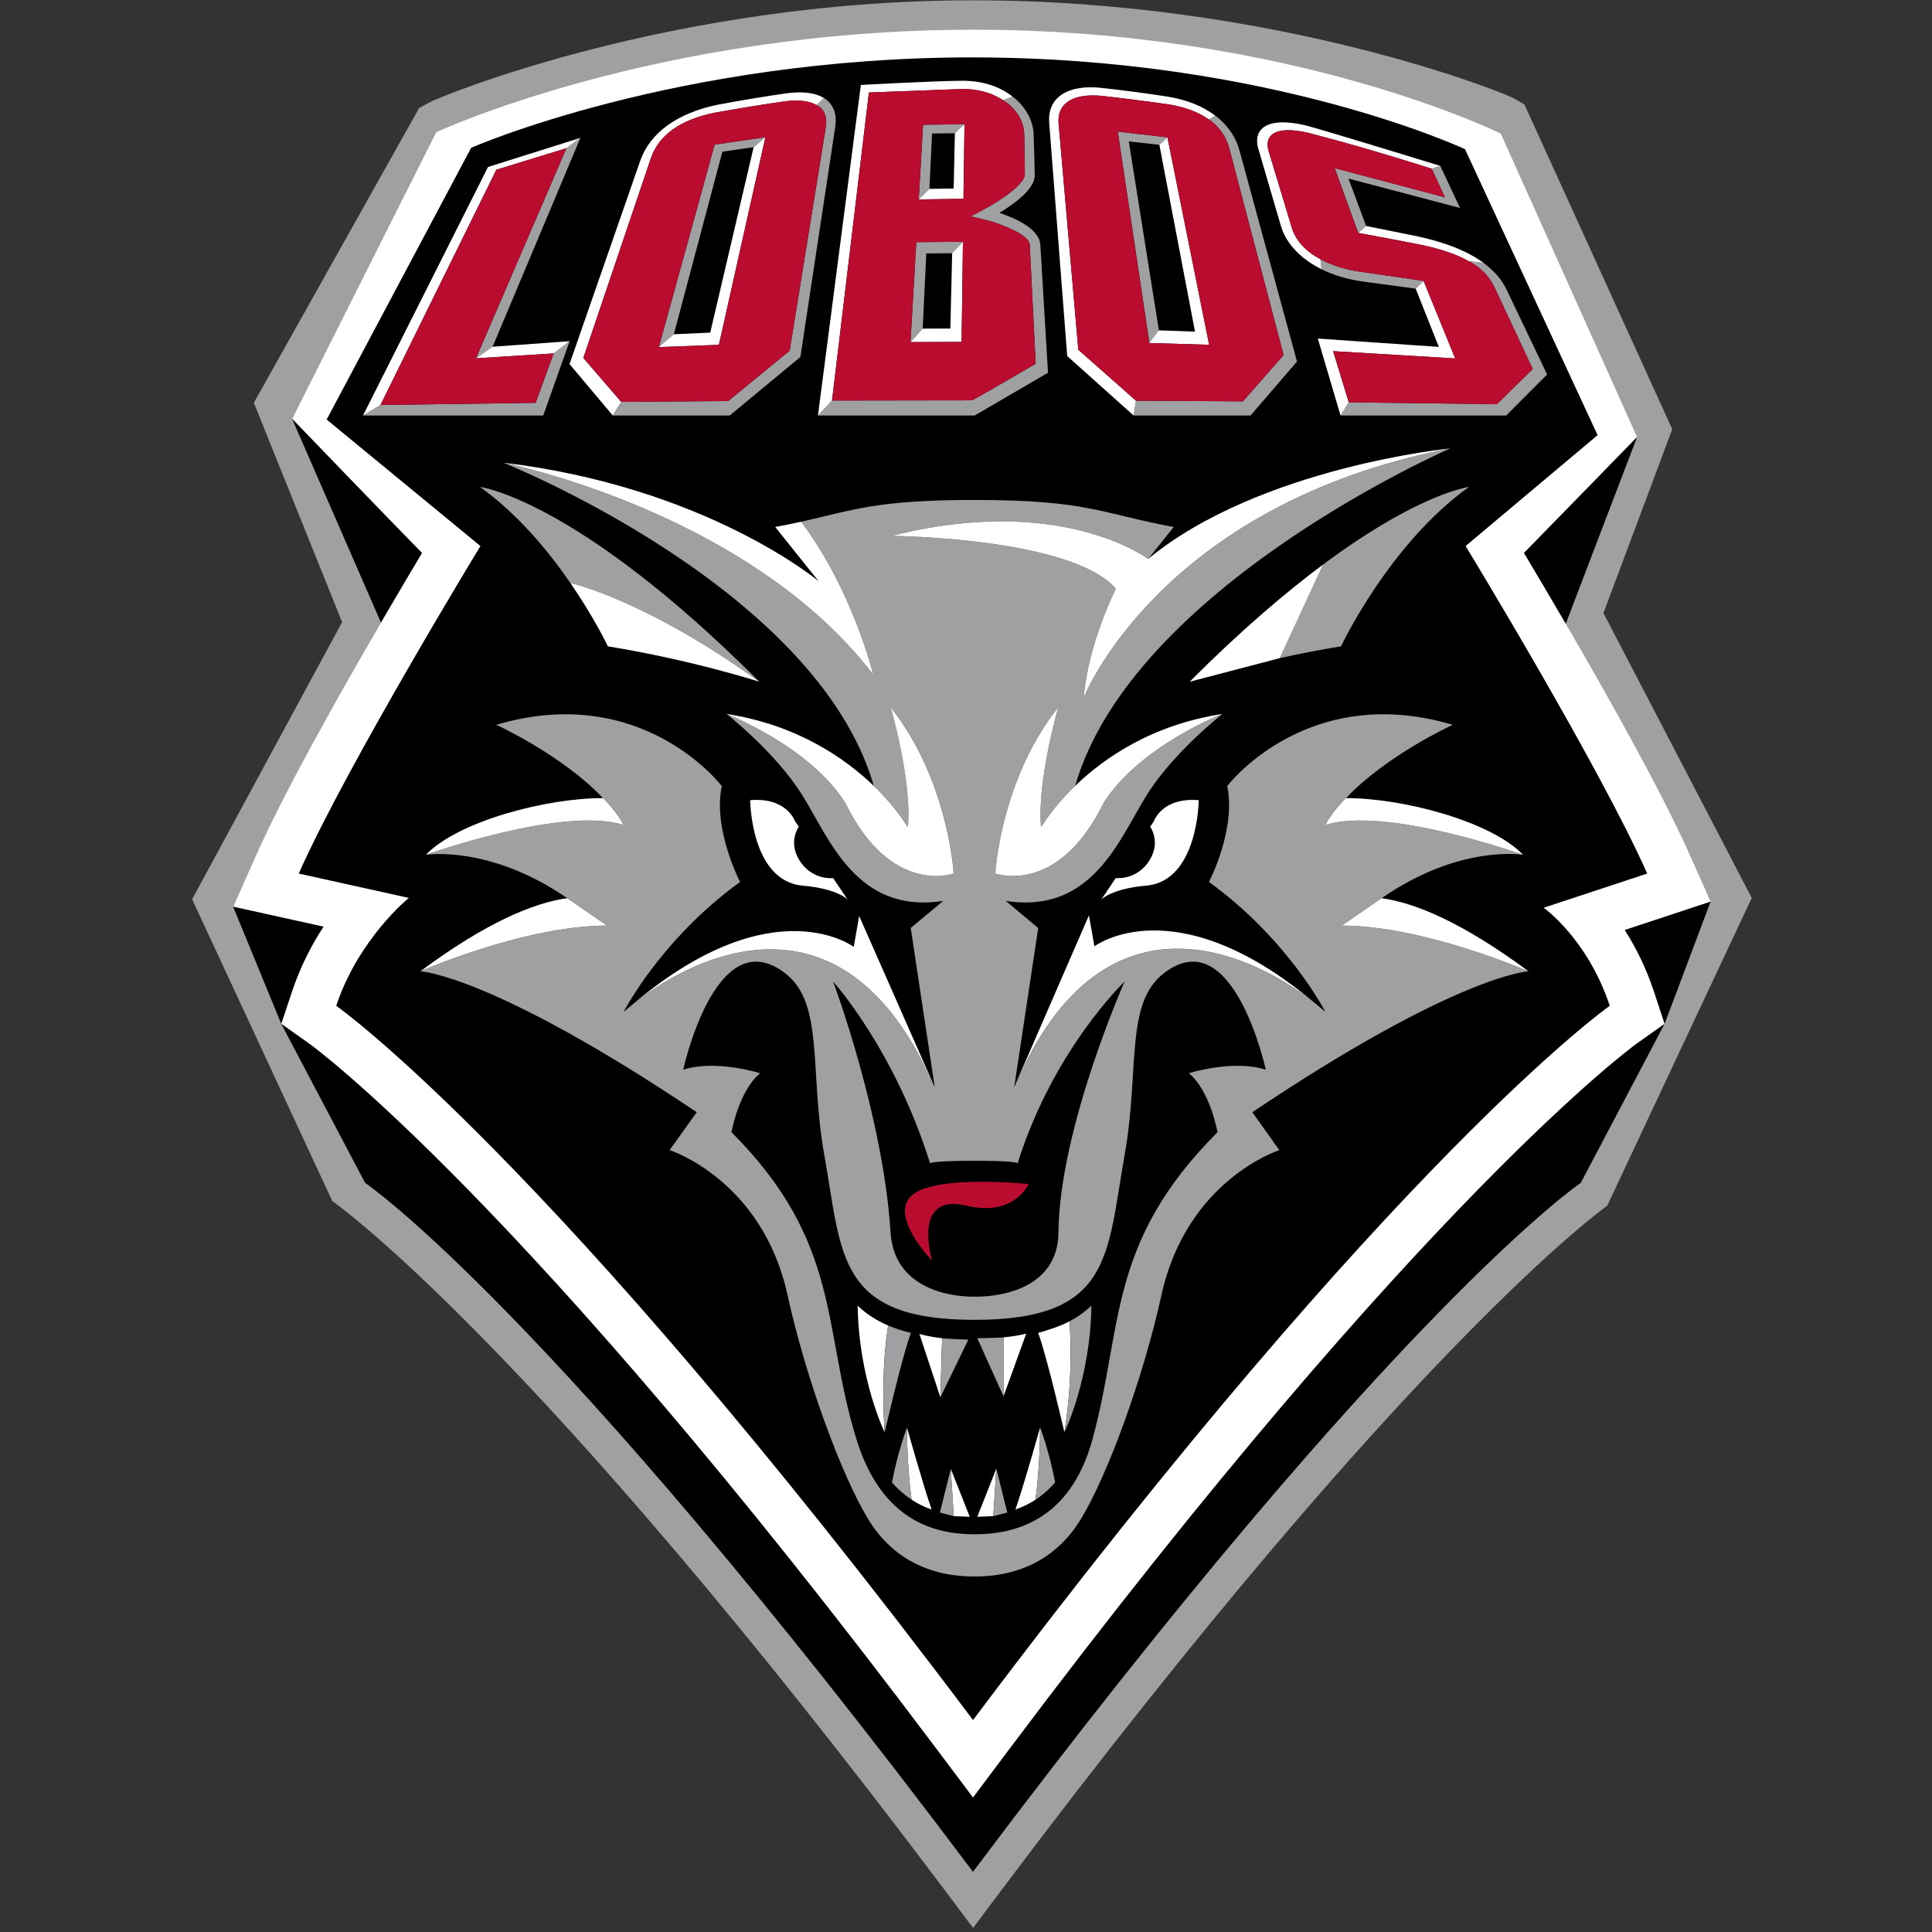
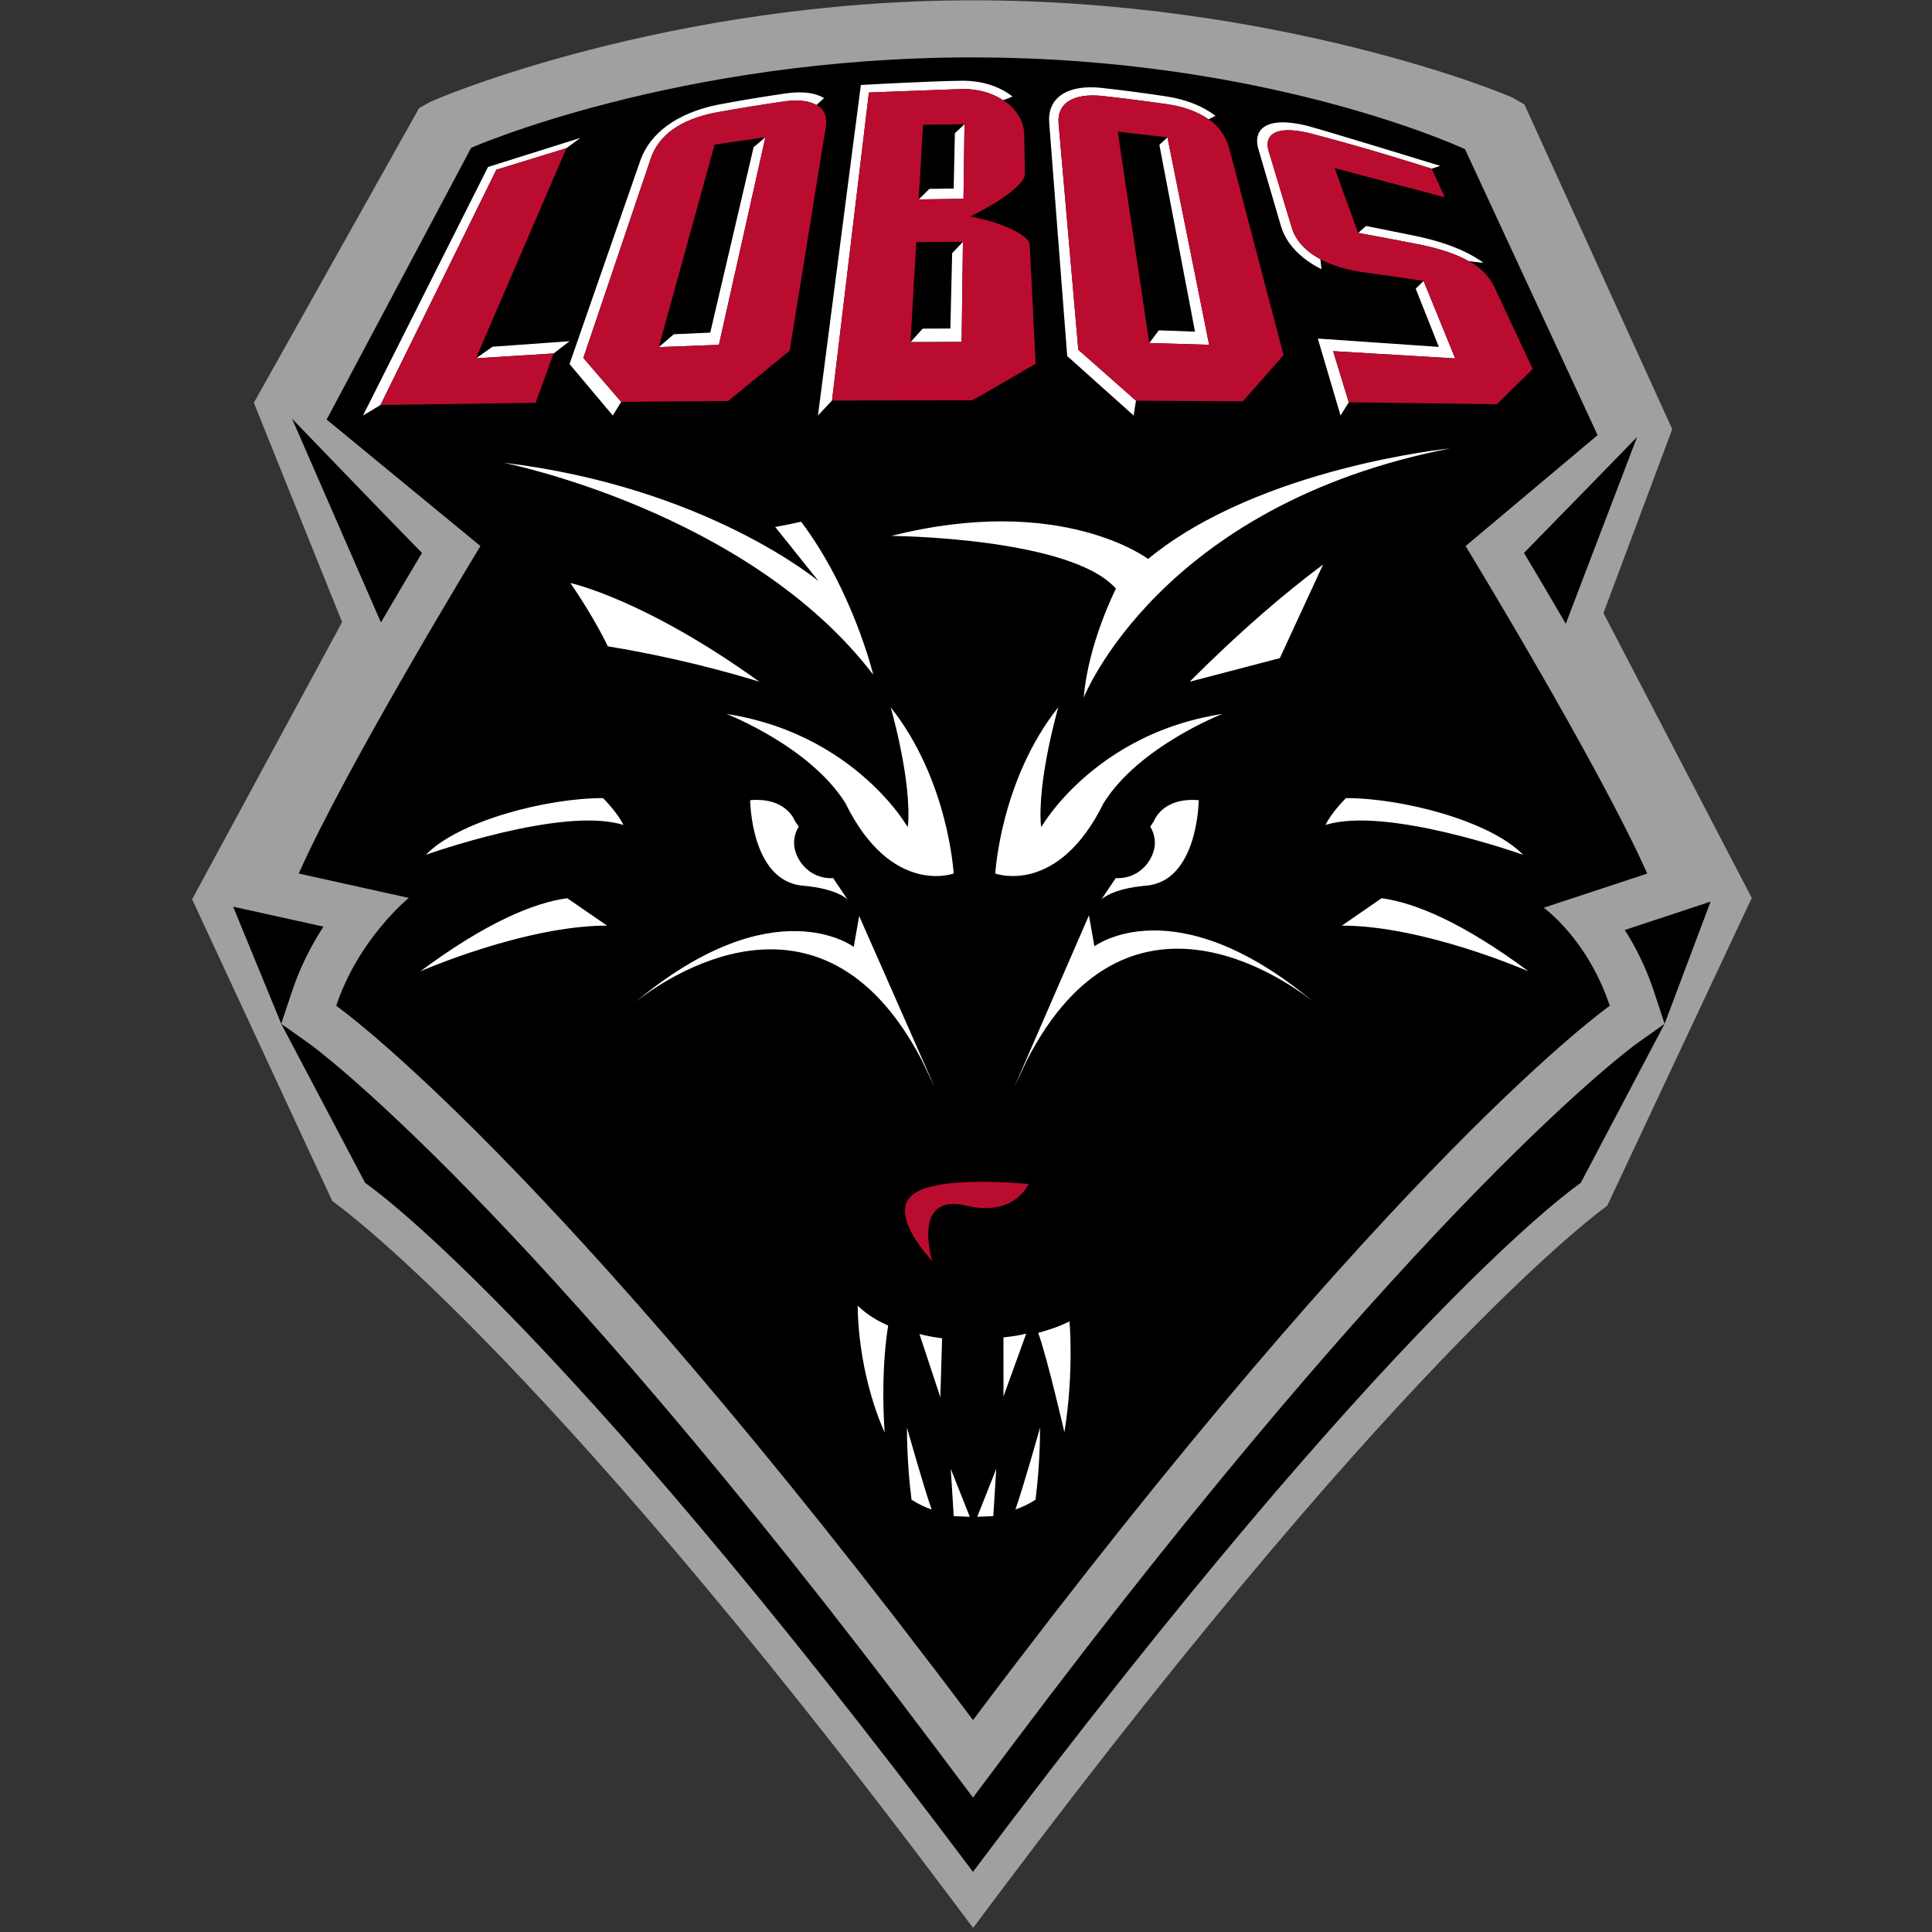
<svg xmlns="http://www.w3.org/2000/svg" width="250px" height="250px" viewBox="0 0 250 250" version="1.1">
  <rect x="0" y="0" width="250" height="250" fill="#333333" stroke="none" />
  <title>NMEX</title>
  <desc>Created with Sketch.</desc>
  <defs />
  <g id="Page-1" stroke="none" stroke-width="1" fill="none" fill-rule="evenodd">
    <g id="NMEX" fill-rule="nonzero">
      <g id="Group" transform="translate(24, 0)">
        <path d="M183.486,170.185 L192.387,193.982 L173.257,236.004 L171.836,236.818 C170.737,237.447 141.145,249.475 101.921,249.475 C62.707,249.475 32.697,236.897 31.575,236.277 L30.234,235.534 L8.848,197.399 L20.269,169.015 L0.862,133.15 L18.998,94.1 C19.235,93.942 44.918,75.989 98.434,4.686 L101.921,0.041 L105.4,4.686 C158.916,75.989 183.97,93.489 183.97,93.489 L202.677,133.321 L183.486,170.185 L183.486,170.185 Z" id="Shape" fill="#9FA0A2" transform="translate(101.77, 124.758) scale(-1, 1) rotate(-180) translate(-101.77, -124.758) " />
-         <path d="M186.256,116.108 C188.455,116.838 197.365,119.775 197.365,119.775 L194.656,125.849 C191.067,133.932 184.106,146.313 178.622,155.737 C176.511,159.361 174.611,162.563 173.213,164.898 C175.447,167.159 187.848,179.891 187.848,179.891 L170.2,219.182 C170.2,219.182 143.11,232.627 102.014,232.627 C60.917,232.627 32.455,219.367 32.455,219.367 L13.804,182.257 C13.804,182.257 26.791,168.777 30.612,164.898 C29.236,162.598 27.371,159.454 25.304,155.896 C19.798,146.449 12.78,133.976 9.169,125.849 L6.179,119.125 C6.179,119.125 15.92,116.965 17.863,116.539 C16.337,114.19 14.873,111.389 13.809,108.2 L12.401,103.969 L16.056,101.383 C16.329,101.185 43.7,81.408 97.101,10.258 L101.917,3.846 L106.724,10.258 C160.13,81.408 187.505,101.185 187.774,101.383 L191.41,103.96 L190.021,108.2 C188.974,111.331 187.637,113.957 186.256,116.108" id="Shape" fill="#FFFFFF" transform="translate(101.772, 118.236) scale(-1, 1) rotate(-180) translate(-101.772, -118.236) " />
        <path d="M101.908,7.424 C63.532,7.424 36.966,19.127 36.966,19.127 L18.269,54.29 L38.169,70.658 C38.169,70.658 20.904,98.989 14.655,113.037 L28.899,116.191 C28.899,116.191 22.408,121.44 19.506,130.148 C19.506,130.148 46.972,149.381 101.908,222.578 C156.841,149.379 184.304,130.148 184.304,130.148 C181.402,121.44 175.749,117.462 175.749,117.462 L189.149,113.037 C182.908,98.99 165.648,70.658 165.648,70.658 L182.729,56.307 L165.571,19.304 C165.571,19.304 140.277,7.43 101.906,7.43 L101.908,7.424 Z M13.795,54.187 L25.291,80.546 C27.363,76.988 29.227,73.851 30.603,71.551 C26.782,67.668 13.796,54.186 13.796,54.186 L13.795,54.187 Z M187.84,56.547 C187.84,56.547 175.437,69.284 173.203,71.549 C174.602,73.884 176.5,77.085 178.611,80.709 L187.839,56.548 L187.84,56.547 Z M197.35,116.669 C197.35,116.669 188.444,119.609 186.245,120.339 C187.622,122.489 188.962,125.114 190.004,128.241 L191.399,132.481 L197.35,116.669 L197.35,116.669 Z M191.399,132.481 L187.764,135.058 C187.496,135.256 160.121,155.037 106.716,226.19 L101.906,232.602 L97.089,226.19 C43.687,155.042 16.312,135.258 16.037,135.061 L12.39,132.479 L23.247,153.065 C23.247,153.065 46.968,169.013 101.903,242.213 C156.835,169.014 180.551,153.065 180.551,153.065 L191.394,132.484 L191.399,132.481 Z M12.391,132.474 L13.799,128.248 C14.864,125.059 16.327,122.254 17.853,119.905 C15.91,119.479 6.165,117.322 6.165,117.322 L12.39,132.474 L12.391,132.474 Z" id="Shape" fill="#000000" transform="translate(101.757, 124.819) rotate(-360) translate(-101.757, -124.819) " />
-         <path d="M107.027,12.495 L105.804,12.97 C106.125,13.19 106.453,13.4 106.738,13.664 C107.816,14.662 108.45,15.904 108.525,17.161 C108.525,17.175 108.532,17.196 108.532,17.196 C108.558,17.798 108.615,22.473 108.615,22.522 C108.676,23.757 105.484,25.969 103.255,27.126 C102.705,27.42 102.153,27.708 101.599,27.998 C102.206,28.144 102.817,28.286 103.42,28.431 C105.808,29.003 109.176,30.453 109.247,31.64 L110.016,47.068 C110.016,47.068 101.926,51.802 101.764,51.802 C101.601,51.802 83.671,51.83 83.671,51.83 L81.843,53.768 L102.114,53.768 L111.61,48.236 C111.61,48.236 110.621,31.679 110.621,31.675 C110.48,29.603 107.379,28.222 105.316,27.545 C107.216,26.402 110.002,24.427 109.892,22.597 C109.892,22.422 109.783,17.874 109.748,17.258 C109.656,15.684 108.869,14.14 107.549,12.922 C107.382,12.772 107.207,12.637 107.027,12.496 L107.027,12.495 Z M82.633,12.695 L81.651,13.588 C81.831,13.694 82.025,13.786 82.166,13.918 C82.791,14.503 83.03,15.337 82.867,16.406 C80.409,31.591 78.181,45.384 78.181,45.384 L70.231,51.898 L56.385,52.001 L55.306,53.767 L70.423,53.767 L79.569,46.195 C79.569,46.195 83.462,20.467 84.091,16.337 C84.297,14.961 83.962,13.834 83.135,13.073 C82.986,12.932 82.814,12.809 82.634,12.695 L82.633,12.695 Z M133.292,14.99 L132.384,15.444 C132.538,15.554 132.71,15.652 132.851,15.767 C133.964,16.69 134.722,17.866 135.091,19.278 C136.56,24.881 142.1,45.948 142.1,45.948 L136.834,51.932 L122.997,51.851 L122.701,53.769 L137.818,53.769 L143.831,46.78 C143.831,46.78 137.445,23.355 136.403,19.52 C135.937,17.813 134.983,16.367 133.558,15.198 C133.474,15.119 133.379,15.059 133.291,14.988 L133.292,14.99 Z M100.81,16.069 L95.444,16.145 L94.887,25.806 L96.268,24.439 L96.605,17.278 L99.567,17.237 L100.81,16.069 L100.81,16.069 Z M120.641,17.031 L124.73,44.388 L125.96,42.745 L122.064,18.302 L126.035,18.742 L127.073,17.773 L120.641,17.031 L120.641,17.031 Z M75.049,17.753 L68.474,18.715 L61.252,44.917 L63.196,43.254 L69.477,19.629 L73.517,19.045 L75.05,17.753 L75.049,17.753 Z M51.103,17.842 L49.295,19.175 L37.593,46.367 L39.744,44.869 L51.102,17.842 L51.103,17.842 Z M162.368,21.463 L161.257,21.821 L162.966,25.532 L148.707,21.752 L151.754,30.129 L152.778,29.242 L150.487,23.106 L164.933,26.913 L162.368,21.463 L162.368,21.463 Z M100.607,31.283 L94.567,31.331 L93.818,44.271 L95.398,42.525 L95.859,32.795 L99.205,32.767 L100.607,31.283 L100.607,31.283 Z M146.857,33.537 L146.994,34.836 C148.652,35.654 150.565,36.212 152.663,36.471 L159.191,37.351 L160.215,36.354 C160.215,36.354 154.848,35.551 152.196,35.186 C150.19,34.918 148.348,34.346 146.857,33.537 L146.857,33.537 Z M166.055,33.798 C166.315,33.943 166.589,34.086 166.818,34.245 C167.983,35.041 168.83,35.997 169.402,37.207 C169.411,37.224 174.335,47.748 174.335,47.748 L169.69,52.304 L150.533,52.056 L149.468,53.768 L170.9,53.768 L176.198,48.456 C176.198,48.456 172.65,41.018 170.996,37.57 C170.345,36.189 169.347,35.034 167.966,34.018 L166.056,33.798 L166.055,33.798 Z M49.709,44.154 L47.641,45.735 L45.312,52.125 L25.233,52.407 L22.973,53.768 L46.294,53.768 L49.709,44.154 L49.709,44.154 Z M163.631,58.028 C126.04,65.368 116.238,90.257 116.238,90.257 C116.805,83.229 120.402,76.17 120.402,76.17 C114.549,69.52 91.35,69.346 91.35,69.346 C113.325,63.783 124.566,72.335 124.566,72.335 L127.878,68.192 C118.41,66.442 116.816,64.694 102.097,64.694 C89.299,64.694 86.41,66.016 79.668,67.512 C86.366,76.4 89,87.309 89,87.309 C72.82,66.146 41.128,59.87 41.128,59.87 C41.128,59.87 81.65,76.011 89.077,101.7 C91.9,104.423 93.2,106.627 93.2,106.627 L93.482,107.012 C94.045,101.112 91.258,91.521 91.258,91.521 C98.756,100.981 99.408,113.036 99.408,113.036 C99.408,113.036 91.331,116.024 85.39,103.904 C80.785,96.594 70.155,92.444 70.019,92.387 C70.088,92.444 76.34,97.332 79.824,102.907 C83.329,108.519 86.844,118.326 98.054,116.575 L93.849,120.08 L96.955,140.688 L95.237,137.088 C82.162,112.213 61.689,126.917 58.24,129.652 C58.068,129.789 57.045,130.641 56.694,130.944 C56.694,130.944 61.501,121.541 71.77,114.122 C71.77,114.122 68.216,107.348 69.399,101.719 C69.399,101.719 59.151,88.181 40.223,93.789 C40.223,93.789 48.763,97.702 54.027,103.279 C54.027,103.279 55.879,105.089 56.666,106.756 C48.842,104.262 31.104,110.611 31.104,110.611 C31.104,110.611 39.357,109.292 49.41,116.232 L54.556,119.778 C43.896,119.778 30.404,125.688 30.404,125.688 C30.404,125.688 39.514,126.045 66.155,143.919 L62.651,148.825 C62.651,148.825 74.64,152.65 77.912,167.598 C80.221,178.158 84.883,191.011 88.48,196.804 C91.097,201.008 95.526,203.992 102.004,203.992 C102.043,203.992 102.065,203.985 102.1,203.985 C102.13,203.985 102.161,203.992 102.196,203.992 C108.669,203.992 113.102,201.008 115.719,196.804 C119.321,191.012 123.974,178.158 126.287,167.598 C129.564,152.65 141.542,148.825 141.542,148.825 L138.051,143.919 C164.688,126.045 173.796,125.688 173.796,125.688 C173.796,125.688 160.307,119.778 149.643,119.778 L154.783,116.232 C164.871,109.217 173.095,110.611 173.095,110.611 C173.095,110.611 155.354,104.262 147.526,106.756 C148.314,105.089 150.172,103.279 150.172,103.279 C155.436,97.702 163.983,93.789 163.983,93.789 C145.056,88.181 134.801,101.719 134.801,101.719 C135.984,107.348 132.437,114.122 132.437,114.122 C142.696,121.542 147.506,130.944 147.506,130.944 C146.956,130.465 146.411,130.012 145.87,129.577 C142.132,126.63 121.759,112.223 108.894,137.177 L107.238,140.689 L110.344,120.08 L106.139,116.576 C117.358,118.326 120.864,108.519 124.369,102.908 C127.878,97.3 134.181,92.387 134.181,92.387 C134.181,92.387 123.448,96.551 118.817,103.904 C112.871,116.025 104.799,113.037 104.799,113.037 C104.799,113.037 105.439,100.981 112.942,91.521 C112.942,91.521 110.154,101.11 110.709,107.017 L111.004,106.632 C111.004,106.632 112.301,104.423 115.12,101.705 C122.57,75.915 163.632,58.035 163.632,58.035 L163.631,58.028 Z M38.11,63.01 C43.018,66.52 46.989,71.341 49.812,75.448 C49.812,75.448 59.387,77.498 74.261,88.216 C50.587,64.538 38.111,63.01 38.111,63.01 L38.11,63.01 Z M166.083,63.01 C166.083,63.01 162.214,63.486 154.711,67.986 C152.609,69.248 150.221,70.819 147.551,72.789 C147.27,73.004 147.208,73.043 147.208,73.043 L141.607,85.158 C144.022,84.626 146.698,84.095 149.53,83.633 C149.53,83.633 155.749,70.395 166.084,63.011 L166.083,63.01 Z" id="Shape" fill="#9FA0A2" transform="translate(99.585, 108.244) rotate(-360) translate(-99.585, -108.244) " />
-         <path d="M74.442,124.478 C67.62,123.558 64.409,138.421 64.409,138.421 C68.618,137.057 74.352,138.874 74.352,138.874 C71.582,141.188 70.655,146.509 70.655,146.509 C84.983,160.846 82.361,171.875 86.838,186.284 C90.101,196.799 96.936,198.536 102.099,198.536 C107.262,198.536 114.465,196.799 117.354,186.284 C121.356,171.74 119.211,160.847 133.543,146.509 C133.543,146.509 132.621,141.188 129.846,138.874 C129.846,138.874 135.585,137.057 139.789,138.421 C139.789,138.421 135.599,119.01 126.61,125.928 C121.512,129.851 123.501,138.433 121.518,149.512 C119.209,162.459 119.901,170.787 102.099,170.787 C84.293,170.787 84.983,162.459 82.674,149.512 C80.695,138.433 82.69,129.851 77.589,125.928 C76.466,125.063 75.416,124.609 74.442,124.478 L74.442,124.478 Z M83.807,127.013 C83.807,127.013 90.281,144.333 91.235,159.462 C91.79,168.245 102.106,167.784 102.106,167.784 C102.106,167.784 112.883,168.254 112.963,159.462 C113.099,145.96 121.524,127.013 121.524,127.013 C121.524,127.013 112.309,135.772 107.679,150.535 C107.635,150.439 107.009,150.206 102.106,150.206 C96.82,150.206 96.374,150.477 96.361,150.556 C91.739,135.779 83.807,127.013 83.807,127.013 L83.807,127.013 Z" id="Shape" fill="#000000" transform="translate(102.099, 161.486) rotate(-360) translate(-102.099, -161.486) " />
        <path d="M100.642,10.448 C96.442,10.483 87.394,10.997 87.394,10.997 L81.842,53.767 L83.664,51.832 L88.438,11.969 L100.629,11.514 C102.625,11.522 104.405,12.042 105.803,12.97 L107.026,12.496 C105.36,11.186 103.132,10.462 100.643,10.448 L100.642,10.448 Z M116.817,11.3 C113.447,11.409 111.543,13.08 111.767,15.897 C113.095,33.137 114.096,46.071 114.096,46.071 L122.692,53.768 L122.995,51.85 L115.532,45.253 C115.532,45.253 113.511,22.027 112.983,15.98 C112.75,13.389 114.82,12.061 118.501,12.399 C121.412,12.72 124.344,13.095 127.317,13.526 C129.406,13.865 131.093,14.524 132.382,15.443 L133.282,14.989 C131.689,13.766 129.609,12.914 127.09,12.501 C124.153,12.052 121.24,11.665 118.348,11.353 C117.809,11.304 117.299,11.283 116.817,11.298 L116.817,11.3 Z M79.257,11.953 C78.788,11.961 78.287,12.006 77.759,12.076 C74.813,12.503 71.829,12.991 68.799,13.567 C63.658,14.632 60.113,17.192 58.856,20.776 C53.939,34.915 49.696,47.109 49.696,47.109 L55.296,53.767 L56.382,52.001 L51.483,46.319 C51.483,46.319 58.358,25.977 60.209,20.515 C61.238,17.472 64.047,15.475 68.524,14.578 C71.571,14.028 74.582,13.541 77.546,13.114 C79.349,12.877 80.725,13.056 81.648,13.588 L82.63,12.696 C81.8,12.181 80.663,11.929 79.256,11.954 L79.257,11.953 Z M141.754,15.835 C139.077,15.921 138.289,17.423 138.827,19.257 L141.761,29.276 C142.192,30.754 143.191,32.175 144.647,33.344 C145.346,33.916 146.139,34.405 146.997,34.836 L146.859,33.537 C146.323,33.242 145.815,32.922 145.375,32.575 C144.258,31.678 143.524,30.654 143.176,29.524 C143.172,29.515 140.153,19.518 140.153,19.518 C139.616,17.733 140.656,16.079 145.423,17.223 C145.423,17.223 148.905,18.131 152.652,19.209 C156.456,20.308 161.255,21.827 161.255,21.827 L162.368,21.463 C162.368,21.463 147.707,16.956 145.086,16.261 C143.753,15.935 142.646,15.806 141.754,15.835 L141.754,15.835 Z M100.806,16.069 L99.562,17.237 L99.404,24.397 L96.264,24.439 L94.883,25.806 L100.675,25.724 L100.806,16.069 L100.806,16.069 Z M75.045,17.752 L73.519,19.044 L67.905,43.04 L63.192,43.253 L61.247,44.916 L69.025,44.621 L75.045,17.752 L75.045,17.752 Z M127.068,17.773 L126.024,18.742 L130.634,42.917 L125.955,42.745 L124.718,44.387 L132.462,44.614 L127.068,17.773 L127.068,17.773 Z M51.104,17.842 L39.149,21.608 L22.973,53.766 L25.233,52.408 L40.225,21.965 L49.292,19.175 L51.104,17.842 L51.104,17.842 Z M152.772,29.242 L151.748,30.135 C151.748,30.135 157.088,31.12 159.801,31.661 C162.493,32.223 164.533,32.931 166.054,33.798 L167.964,34.018 C167.837,33.921 167.702,33.826 167.566,33.729 C165.569,32.374 162.942,31.348 159.327,30.561 L152.772,29.242 L152.772,29.242 Z M100.604,31.283 L99.209,32.767 L98.976,42.511 L95.396,42.525 L93.822,44.27 L100.432,44.243 L100.604,31.283 L100.604,31.283 Z M160.213,36.354 L159.189,37.35 L162.185,44.889 L146.525,43.81 L149.466,53.767 L150.531,52.056 L148.504,45.438 L164.301,46.38 L160.213,36.354 L160.213,36.354 Z M49.707,44.153 L39.736,44.868 L37.592,46.366 L47.639,45.734 L49.707,44.153 L49.707,44.153 Z M163.629,58.028 C163.629,58.028 138.985,60.462 124.563,72.328 C124.563,72.328 113.322,63.782 91.347,69.346 C91.347,69.346 114.546,69.52 120.399,76.17 C120.399,76.17 116.802,83.236 116.235,90.264 C116.235,90.264 126.035,65.368 163.628,58.028 L163.629,58.028 Z M41.126,59.869 C41.126,59.869 72.82,66.15 88.998,87.308 C88.998,87.308 86.364,76.399 79.667,67.511 C78.651,67.735 77.549,67.967 76.313,68.191 L81.921,75.2 C81.921,75.2 67.41,63.022 41.124,59.869 L41.126,59.869 Z M147.21,73.046 C142.359,76.661 136.584,81.564 129.935,88.219 L141.608,85.161 L147.209,73.047 L147.21,73.046 Z M49.812,75.444 C52.935,79.978 54.657,83.635 54.657,83.635 C65.603,85.416 74.261,88.218 74.261,88.218 C59.388,77.501 49.813,75.444 49.813,75.444 L49.812,75.444 Z M112.946,91.51 C105.444,100.97 104.79,113.033 104.79,113.033 C104.79,113.033 112.864,116.021 118.814,103.9 C123.44,96.547 134.179,92.383 134.179,92.383 C124.974,93.799 118.776,98.165 115.117,101.701 C112.294,104.419 111.001,106.628 111.001,106.628 L110.713,107.013 C110.159,101.102 112.946,91.51 112.946,91.51 L112.946,91.51 Z M91.253,91.517 C91.253,91.517 94.038,101.106 93.479,107.013 L93.198,106.63 C93.198,106.63 91.898,104.425 89.075,101.702 C85.412,98.175 79.192,93.796 70.013,92.384 C70.15,92.442 80.78,96.592 85.385,103.901 C91.326,116.022 99.403,113.034 99.403,113.034 C99.403,113.034 98.751,100.978 91.253,91.519 L91.253,91.517 Z M54.031,103.275 C46.717,103.266 35.314,106.242 31.101,110.614 C31.101,110.614 48.841,104.262 56.669,106.752 C55.878,105.089 54.031,103.275 54.031,103.275 L54.031,103.275 Z M150.168,103.275 C150.168,103.275 148.31,105.09 147.523,106.752 C155.351,104.263 173.092,110.614 173.092,110.614 C168.874,106.243 157.478,103.266 150.169,103.275 L150.168,103.275 Z M73.071,103.543 C73.071,103.543 73.148,114.026 79.895,114.606 C84.394,114.993 85.68,116.407 85.68,116.407 L83.811,113.631 C80.504,113.78 78.771,110.955 78.754,109.143 C78.745,108.343 78.967,107.596 79.359,106.972 L78.864,106.243 C78.864,106.243 77.794,103.134 73.071,103.543 L73.071,103.543 Z M129.513,103.543 C126.144,103.864 125.322,106.243 125.322,106.243 L124.841,106.972 C125.228,107.592 125.447,108.343 125.438,109.143 C125.421,110.955 123.69,113.778 120.374,113.624 L118.505,116.407 C118.505,116.407 119.79,114.993 124.298,114.606 C131.044,114.026 131.114,103.543 131.114,103.543 C130.524,103.492 129.994,103.497 129.513,103.543 L129.513,103.543 Z M49.404,116.228 C45.042,116.809 38.802,119.439 30.398,125.684 C30.398,125.684 43.887,119.774 54.551,119.774 L49.404,116.228 Z M154.777,116.228 L149.637,119.774 C160.302,119.774 173.79,125.691 173.79,125.691 C165.382,119.445 159.144,116.813 154.777,116.228 L154.777,116.228 Z M116.908,118.448 L107.24,140.685 L108.889,137.173 C121.748,112.215 142.126,126.624 145.865,129.566 C127.909,114.618 117.616,122.454 117.616,122.454 L116.909,118.448 L116.908,118.448 Z M87.175,118.53 L86.474,122.53 C86.474,122.53 76.184,114.698 58.232,129.656 C61.685,126.916 82.147,112.203 95.222,137.077 L96.947,140.685 L87.176,118.53 L87.175,118.53 Z M86.982,168.955 C87.119,178.481 90.473,185.338 90.473,185.338 C90.042,178.881 90.504,174.138 90.927,171.525 C90.808,171.472 90.971,171.541 90.597,171.374 C89.181,170.728 87.998,169.932 86.982,168.955 L86.982,168.955 Z M114.392,170.983 C114.392,170.983 113.501,171.457 112.393,171.835 C111.562,172.116 110.804,172.361 110.338,172.467 C111.49,175.581 113.733,185.331 113.733,185.331 C114.995,177.559 114.392,170.983 114.392,170.983 L114.392,170.983 Z M108.792,172.57 C107.992,172.777 107.112,172.922 106.14,173.024 C105.929,173.046 105.761,173.072 105.844,173.072 L105.851,180.692 L108.792,172.57 L108.792,172.57 Z M94.974,172.618 L97.681,180.803 L97.908,173.168 C97.97,173.177 97.658,173.137 97.42,173.106 C96.532,172.983 95.717,172.821 94.974,172.618 L94.974,172.618 Z M93.359,184.719 C93.372,188.625 93.673,191.886 93.95,194.058 C94.803,194.617 95.684,195.03 96.554,195.33 C95.516,192.401 93.359,184.72 93.359,184.72 L93.359,184.719 Z M110.586,184.719 C110.586,184.719 108.433,192.4 107.391,195.329 C108.266,195.03 109.142,194.619 109.995,194.065 C110.272,191.892 110.573,188.629 110.586,184.72 L110.586,184.719 Z M99.028,190.066 L99.413,196.188 L101.488,196.271 L99.028,190.065 L99.028,190.066 Z M104.917,190.066 L102.457,196.271 L104.532,196.188 L104.917,190.066 L104.917,190.066 Z" id="Shape" fill="#FFFFFF" transform="translate(98.382, 103.359) rotate(-360) translate(-98.382, -103.359) " />
-         <path d="M117.23,168.946 C116.407,169.734 115.481,170.402 114.399,170.973 C114.399,170.973 115.001,177.553 113.739,185.329 C113.739,185.329 117.093,178.472 117.23,168.947 L117.23,168.946 Z M90.933,171.523 C90.515,174.136 90.053,178.879 90.479,185.336 C90.479,185.336 92.719,175.583 93.867,172.478 C92.785,172.215 91.812,171.897 90.933,171.523 L90.933,171.523 Z M105.844,173.062 C105.228,173.115 102.463,173.172 102.463,173.172 L105.858,180.69 L105.844,173.062 L105.844,173.062 Z M97.921,173.172 L97.687,180.8 L101.302,173.351 C101.302,173.351 98.532,173.243 97.921,173.173 L97.921,173.172 Z M93.365,184.717 C93.365,184.717 92.177,187.813 91.421,191.816 C92.221,192.748 93.072,193.475 93.956,194.056 C93.675,191.883 93.374,188.622 93.365,184.717 L93.365,184.717 Z M110.592,184.717 C110.579,188.626 110.278,191.89 110.001,194.062 C110.881,193.477 111.741,192.748 112.537,191.815 C111.78,187.813 110.592,184.717 110.592,184.717 L110.592,184.717 Z M99.034,190.063 L97.626,195.725 C97.793,195.748 99.249,196.168 99.412,196.186 L99.034,190.063 L99.034,190.063 Z M104.923,190.063 L104.543,196.185 C104.71,196.167 106.176,195.742 106.343,195.725 L104.928,190.062 L104.923,190.063 Z" id="Shape" fill="#9FA0A2" transform="translate(103.77, 182.566) rotate(-360) translate(-103.77, -182.566) " />
        <path d="M100.635,11.513 L88.437,11.966 L83.663,51.829 C83.663,51.829 101.597,51.802 101.755,51.802 C101.923,51.802 110.015,47.06 110.015,47.06 L109.245,31.64 C109.18,30.457 105.806,29.007 103.419,28.431 C102.816,28.286 102.2,28.145 101.598,28.005 C102.147,27.71 102.697,27.42 103.247,27.125 C105.477,25.968 108.678,23.757 108.62,22.521 C108.62,22.473 108.55,17.793 108.524,17.195 L108.524,17.161 C108.454,15.903 107.815,14.661 106.737,13.663 C106.452,13.399 106.124,13.185 105.803,12.969 C104.404,12.041 102.628,11.521 100.635,11.512 L100.635,11.513 Z M118.5,12.399 C114.82,12.061 112.752,13.389 112.984,15.979 C113.511,22.027 115.533,45.26 115.533,45.26 L122.995,51.85 L136.834,51.933 L142.091,45.947 C142.091,45.947 136.558,24.881 135.089,19.278 C134.72,17.862 133.969,16.69 132.856,15.766 C132.711,15.648 132.536,15.553 132.382,15.443 C131.093,14.524 129.406,13.862 127.317,13.519 C124.345,13.093 121.412,12.72 118.501,12.399 L118.5,12.399 Z M79.93,13.059 C79.244,12.976 78.448,12.99 77.546,13.107 C74.582,13.538 71.571,14.028 68.524,14.578 C64.047,15.475 61.234,17.469 60.209,20.508 C58.358,25.97 51.482,46.311 51.482,46.311 L56.382,52.001 L70.228,51.891 L78.178,45.384 C78.178,45.384 80.406,31.591 82.864,16.406 C83.027,15.337 82.788,14.496 82.163,13.911 C82.023,13.784 81.828,13.689 81.648,13.588 C81.186,13.322 80.616,13.141 79.93,13.059 L79.93,13.059 Z M100.806,16.069 L100.675,25.723 L94.883,25.806 L95.439,16.144 L100.806,16.069 L100.806,16.069 Z M142.514,16.852 C140.235,16.918 139.748,18.176 140.15,19.518 C140.15,19.518 143.169,29.511 143.174,29.524 C143.521,30.65 144.255,31.682 145.372,32.575 C145.812,32.922 146.32,33.242 146.857,33.537 C148.352,34.346 150.19,34.92 152.196,35.193 C154.843,35.558 160.215,36.354 160.215,36.354 L164.297,46.38 L148.506,45.439 L150.533,52.057 L169.691,52.311 L174.336,47.748 C174.336,47.748 169.411,37.224 169.402,37.207 C168.83,36.002 167.984,35.034 166.818,34.238 C166.59,34.084 166.315,33.943 166.056,33.798 C164.534,32.932 162.492,32.224 159.796,31.661 C157.087,31.12 151.742,30.136 151.742,30.136 L148.699,21.754 L162.965,25.533 L161.262,21.829 C161.262,21.829 156.457,20.311 152.652,19.211 C148.906,18.134 145.431,17.225 145.431,17.225 C144.239,16.939 143.277,16.832 142.517,16.854 L142.514,16.852 Z M120.635,17.031 L127.067,17.773 L132.461,44.614 L124.716,44.387 L120.635,17.031 L120.635,17.031 Z M75.043,17.752 L69.03,44.621 L61.245,44.916 L68.474,18.714 L75.043,17.752 L75.043,17.752 Z M49.296,19.182 L40.232,21.965 L25.232,52.407 L45.31,52.125 L47.639,45.734 L37.586,46.366 L49.295,19.181 L49.296,19.182 Z M100.605,31.283 L100.433,44.243 L93.816,44.264 L94.568,31.333 L100.606,31.284 L100.605,31.283 Z M102.797,152.92 C99.442,152.938 95.686,153.291 94.077,154.603 C90.858,157.233 96.626,163.152 96.626,163.152 C96.626,163.152 93.888,154.284 101.065,156.012 C107.257,157.507 109.105,153.215 109.105,153.215 C109.105,153.215 106.151,152.902 102.797,152.92 L102.797,152.92 Z" id="Shape" fill="#BA0C2F" transform="translate(99.784, 87.332) rotate(-360) translate(-99.784, -87.332) " />
      </g>
    </g>
  </g>
</svg>